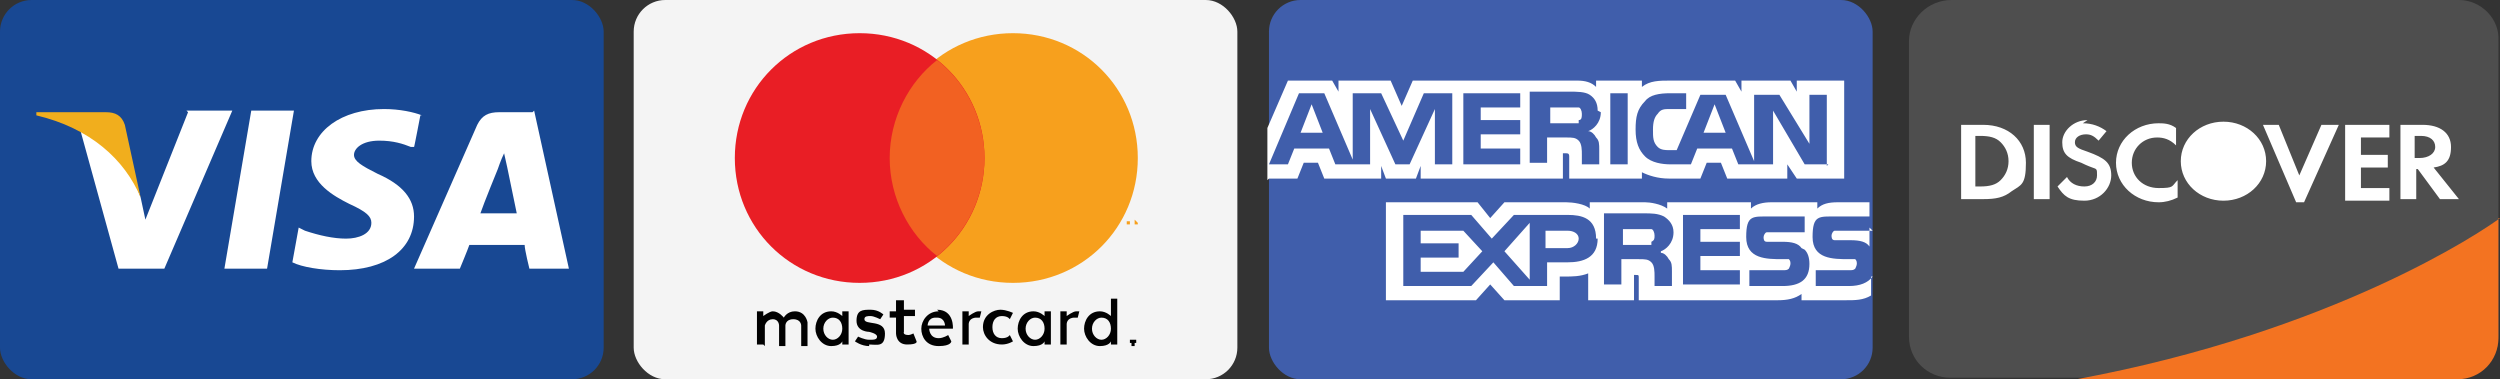
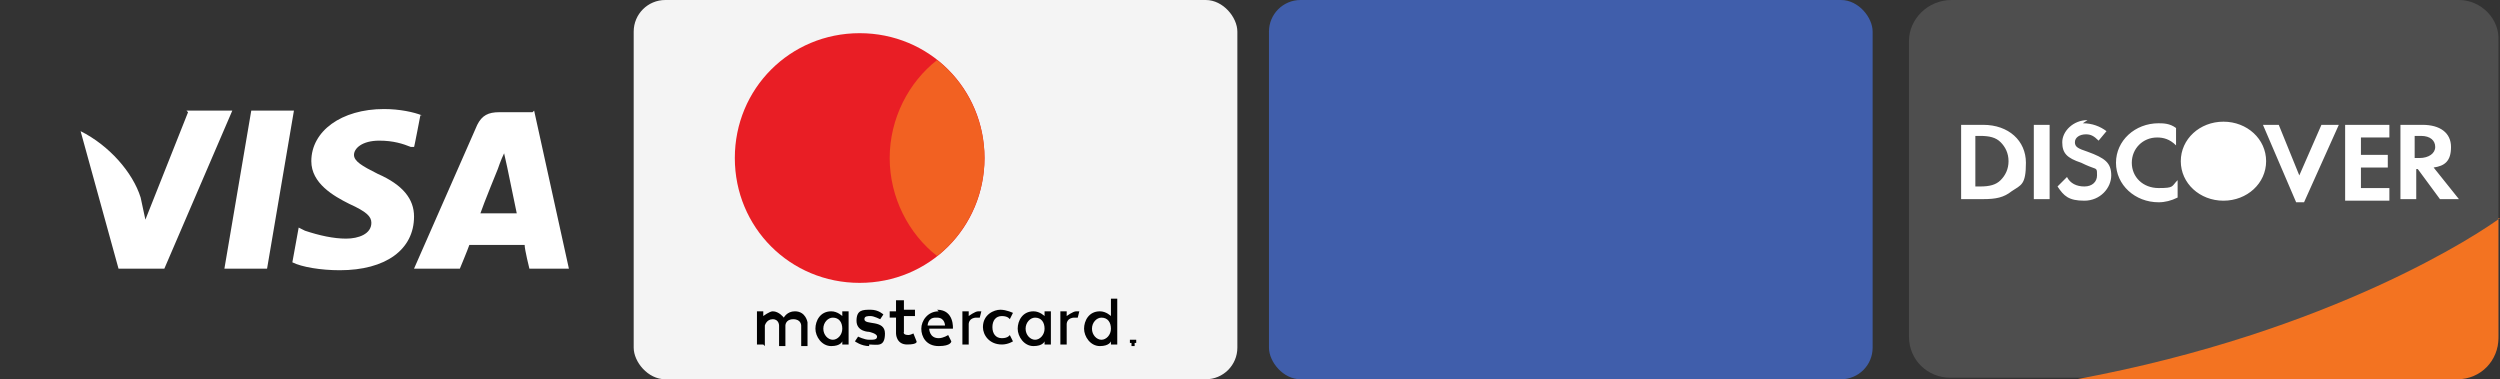
<svg xmlns="http://www.w3.org/2000/svg" version="1.1" viewBox="0 0 158.2 24">
  <rect x="0" y="0" width="158.2" height="24" fill="#333333" stroke="none" />
  <defs>
    <style>
      .cls-1 {
        fill: #4e4e4e;
      }

      .cls-1, .cls-2, .cls-3, .cls-4, .cls-5, .cls-6, .cls-7, .cls-8 {
        fill-rule: evenodd;
      }

      .cls-2 {
        fill: #fff;
      }

      .cls-9 {
        fill: #405eab;
      }

      .cls-10 {
        fill: #f4f4f4;
      }

      .cls-3 {
        fill: #010101;
      }

      .cls-4 {
        fill: #f1ae1d;
      }

      .cls-11 {
        fill: #184893;
      }

      .cls-5 {
        fill: #f7a01d;
      }

      .cls-6 {
        fill: #e91e25;
      }

      .cls-7 {
        fill: #f37321;
      }

      .cls-8 {
        fill: #f26122;
      }
    </style>
  </defs>
  <g>
    <g id="Layer_1">
      <g>
        <g>
          <rect class="cls-9" x="80.3" y="0" width="38.2" height="24" rx="2" ry="2" />
-           <path class="cls-2" d="M80.3,11.3h1.8l.4-1h.9l.4,1h3.6v-.8l.3.8h1.9l.3-.8v.8h9v-1.6s.2,0,.2,0c.1,0,.2,0,.2.2v1.4h4.6v-.4c.4.2,1,.4,1.7.4h2l.4-1h.9l.4,1h3.8v-.9l.6.9h3v-6.2h-3v.7l-.4-.7h-3.1v.7l-.4-.7h-4.1c-.7,0-1.3,0-1.8.4v-.4h-2.9v.4c-.3-.3-.7-.4-1.2-.4h-10.4l-.7,1.6-.7-1.6h-3.3v.7l-.4-.7h-2.8l-1.3,3v3.3h0ZM91.9,10.4h-1.1v-3.5s-1.6,3.5-1.6,3.5h-.9l-1.6-3.5v3.5h-2.2l-.4-1h-2.2l-.4,1h-1.2l1.9-4.5h1.6l1.8,4.2v-4.2h1.8l1.4,3,1.3-3h1.8v4.5h0,0ZM83.7,8.4l-.7-1.8-.7,1.8h1.5ZM96.2,10.4h-3.6v-4.5h3.6v.9h-2.5v.8h2.5v.9h-2.5v.9h2.5v.9h0ZM101.3,7.1c0,.7-.5,1.1-.8,1.2.2,0,.4.2.5.4.2.2.2.4.2.8v.9h-1.1v-.6c0-.3,0-.7-.2-.9-.2-.2-.4-.2-.8-.2h-1.2v1.6h-1.1v-4.5h2.5c.5,0,1,0,1.3.2.3.2.5.5.5,1h0ZM99.9,7.8c-.1,0-.3,0-.5,0h-1.3v-1h1.3c.2,0,.4,0,.5,0,.1,0,.2.2.2.4s0,.4-.2.4h0ZM103,10.4h-1.1v-4.5h1.1v4.5ZM115.7,10.4h-1.5l-2-3.4v3.4h-2.2l-.4-1h-2.2l-.4,1h-1.3c-.5,0-1.2-.1-1.6-.5-.4-.4-.6-.9-.6-1.7s.1-1.3.6-1.8c.3-.4.9-.5,1.6-.5h1v1h-1c-.4,0-.6,0-.8.3-.2.2-.3.5-.3,1s0,.8.3,1.1c.2.2.5.2.7.2h.5l1.5-3.5h1.6l1.8,4.2v-4.2h1.6l1.9,3.1v-3.1h1.1v4.5h0ZM109.2,8.4l-.7-1.8-.7,1.8h1.5ZM118.5,17.5c-.3.4-.8.6-1.5.6h-2.1v-1h2.1c.2,0,.3,0,.4-.1,0,0,.1-.2.1-.3,0-.1,0-.2-.1-.3,0,0-.2,0-.4,0-1,0-2.3,0-2.3-1.4s.4-1.3,1.5-1.3h2.1v-.9h-2c-.6,0-1,.1-1.3.4v-.4h-2.9c-.5,0-1,.1-1.3.4v-.4h-5.3v.4c-.4-.3-1.1-.4-1.4-.4h-3.5v.4c-.3-.3-1.1-.4-1.5-.4h-3.9l-.9,1-.8-1h-5.8v6.2h5.7l.9-1,.9,1h3.5s0-1.5,0-1.5h.3c.5,0,1,0,1.5-.2v1.7h2.9v-1.6h.1c.2,0,.2,0,.2.2v1.4h8.8c.6,0,1.1-.1,1.5-.4v.4h2.8c.6,0,1.1,0,1.6-.3v-1.2ZM101.1,15.1c0,1.2-.9,1.5-1.9,1.5h-1.3v1.5h-2.1l-1.3-1.5-1.4,1.5h-4.3v-4.5h4.3l1.3,1.5,1.4-1.5h3.4c.9,0,1.8.2,1.8,1.5h0ZM92.5,17.2h-2.6v-.9h2.4v-.9h-2.4v-.8h2.7l1.2,1.3-1.2,1.3ZM96.8,17.7l-1.6-1.8,1.6-1.8v3.6ZM99.2,15.7h-1.4v-1.1h1.4c.4,0,.7.2.7.5s-.3.6-.7.6h0ZM106.5,13.6h3.6v.9h-2.5v.8h2.5v.9h-2.5v.9h2.5v.9h-3.6v-4.5h0ZM105.1,16c.2,0,.4.2.5.4.2.2.2.4.2.8v.9h-1.1v-.6c0-.3,0-.7-.2-.9-.2-.2-.4-.2-.8-.2h-1.1v1.6h-1.1v-4.5h2.5c.5,0,.9,0,1.3.2.3.2.6.5.6,1,0,.7-.5,1.1-.8,1.2h0ZM104.5,15.5c-.1,0-.3,0-.5,0h-1.3v-1h1.3c.2,0,.4,0,.5,0,.1,0,.2.2.2.4s0,.3-.2.4ZM114.2,15.8c.2.2.3.5.3.9,0,1-.6,1.4-1.7,1.4h-2.1v-1h2.1c.2,0,.3,0,.4-.1,0,0,.1-.2.1-.3s0-.2-.1-.3c0,0-.2,0-.4,0-1,0-2.3,0-2.3-1.4s.4-1.3,1.5-1.3h2.2v1h-2c-.2,0-.3,0-.4,0-.1,0-.2.2-.2.3s0,.3.2.3c.1,0,.2,0,.4,0h.6c.6,0,1,.1,1.2.4h0ZM118.5,14.6h-2c-.2,0-.3,0-.4,0-.1,0-.2.2-.2.3s0,.3.2.3c.1,0,.2,0,.4,0h.6c.6,0,1,.1,1.2.4,0,0,0,0,0,.1v-1.3Z" />
        </g>
        <g>
          <path class="cls-1" d="M123.5,0C122,0,120.8,1.2,120.8,2.6v18.7c0,1.5,1.2,2.6,2.6,2.6h32.1c1.5,0,2.6-1.2,2.6-2.6V2.6C158.2,1.2,157,0,155.6,0h-32.1Z" />
          <path class="cls-2" d="M140.7,7.7c1.5,0,2.7,1.1,2.7,2.5h0c0,1.4-1.2,2.5-2.7,2.5s-2.7-1.1-2.7-2.5h0c0-1.4,1.2-2.5,2.7-2.5h0ZM136.5,7.8c.4,0,.8,0,1.2.3v1.1c-.4-.4-.8-.5-1.2-.5-.9,0-1.6.7-1.6,1.6s.7,1.6,1.7,1.6.8-.1,1.2-.5v1.1c-.4.2-.8.3-1.2.3-1.5,0-2.7-1.1-2.7-2.5s1.2-2.5,2.7-2.5h0ZM131.8,7.8c.6,0,1.1.2,1.5.5l-.5.6c-.3-.3-.5-.4-.8-.4-.4,0-.7.2-.7.5s.2.4.8.6c1.1.4,1.5.7,1.5,1.5s-.7,1.6-1.7,1.6-1.3-.3-1.7-.9l.6-.6c.2.4.6.6,1.1.6s.8-.3.8-.7,0-.4-.3-.5c0,0-.3-.1-.7-.3-.9-.3-1.2-.6-1.2-1.3s.7-1.4,1.6-1.4h0ZM143.1,7.9h1.1l1.3,3.2,1.4-3.2h1.1l-2.2,4.9h-.5l-2.1-4.9ZM124.1,7.9h1.4c1.6,0,2.7,1,2.7,2.4s-.3,1.4-.9,1.8c-.5.4-1,.5-1.8.5h-1.4v-4.7ZM128.7,7.9h1v4.7h-1v-4.7ZM148.4,7.9h2.8v.8h-1.8v1.1h1.7v.8h-1.7v1.3h1.8v.8h-2.8v-4.7h0ZM151.8,7.9h1.5c1.1,0,1.8.5,1.8,1.4s-.4,1.2-1.1,1.3l1.6,2h-1.2l-1.4-1.9h-.1v1.9h-1v-4.7ZM152.8,8.6v1.4h.3c.6,0,1-.3,1-.7s-.3-.7-.9-.7h-.3ZM125,8.7v3.1h.3c.6,0,1-.1,1.3-.4.3-.3.5-.7.5-1.2s-.2-.9-.5-1.2c-.3-.3-.7-.4-1.3-.4h-.3Z" />
          <path class="cls-7" d="M158.2,13.8c-1.2.9-10.6,7.2-26.8,10.2h24.1c1.5,0,2.6-1.2,2.6-2.6v-7.6Z" />
        </g>
        <g>
          <rect class="cls-10" x="40.1" width="38.2" height="24" rx="2" ry="2" />
          <path class="cls-3" d="M71.7,21.5c0,0-.1,0-.2,0,0,0,0,0,0,.1,0,0,0,.1,0,.1,0,0,0,0,.2,0,0,0,.1,0,.2,0,0,0,0,0,0-.1,0,0,0-.1,0-.1,0,0,0,0-.2,0ZM71.7,21.9s0,0-.1,0c0,0,0,0,0-.1,0,0,0,0,0-.1,0,0,0,0,.1,0,0,0,0,0,.1,0,0,0,0,0,0,.1,0,0,0,0,0,.1,0,0,0,0-.1,0ZM71.7,21.6h0v.2h0c0,0,0,0,0,0h0c0,0,0,0,0,0h0c0,0,0,0,0,0,0,0,0,0,0,0,0,0,0,0,0,0,0,0,0,0,0,0h0ZM71.7,21.7s0,0,0,0c0,0,0,0,0,0,0,0,0,0,0,0,0,0,0,0,0,0h0c0,0,0,0,0,0ZM48.3,21.8h-.4v-2.1h.4v.3s.4-.3.6-.3c.4,0,.7.4.7.4,0,0,.2-.4.7-.4.7,0,.8.7.8.7v1.5h-.4v-1.3s0-.4-.5-.4-.5.4-.5.4v1.3h-.4v-1.3s0-.4-.4-.4-.5.4-.5.4v1.3ZM61.9,19.7c-.2,0-.6.3-.6.3v-.3h-.4v2.1h.4v-1.3s0-.4.5-.4.2,0,.2,0h0s.1-.4.1-.4c0,0-.2,0-.3,0h0ZM68.1,19.7c-.2,0-.6.3-.6.3v-.3h-.4v2.1h.4v-1.3s0-.4.5-.4.2,0,.2,0h0s.1-.4.1-.4c0,0-.2,0-.3,0h0ZM52.6,19.7c-.7,0-1,.6-1,1.1,0,.5.4,1.1,1,1.1s.7-.3.7-.3v.2s.4,0,.4,0v-2.1h-.4v.3s-.3-.3-.7-.3h0ZM52.7,20.1c.4,0,.6.3.6.7s-.3.7-.6.7-.6-.3-.6-.7.3-.7.6-.7h0ZM65.4,19.7c-.7,0-1,.6-1,1.1,0,.5.4,1.1,1,1.1s.7-.3.7-.3v.2s.4,0,.4,0v-2.1h-.4v.3s-.3-.3-.7-.3h0ZM65.5,20.1c.4,0,.6.3.6.7s-.3.7-.6.7-.6-.3-.6-.7.3-.7.6-.7h0ZM69.6,19.7c-.7,0-1,.6-1,1.1,0,.5.4,1.1,1,1.1s.7-.3.7-.3v.2s.4,0,.4,0v-2.9h-.4v1.1s-.3-.3-.7-.3ZM69.7,20.1c.4,0,.6.3.6.7s-.3.7-.6.7-.6-.3-.6-.7.3-.7.6-.7h0ZM55,21.9c-.5,0-.9-.3-.9-.3l.2-.3s.4.2.7.2.5,0,.5-.2c0-.2-.5-.3-.5-.3,0,0-.8,0-.8-.7s.4-.7.9-.7.8.3.8.3l-.2.3s-.4-.2-.6-.2c-.2,0-.4,0-.4.2,0,.4,1.3,0,1.3.9s-.5.7-1,.7h0ZM56.7,19.1v.6h-.4v.4h.4v1s0,.7.7.7.6-.2.6-.2l-.2-.5s-.2.1-.3.1c-.4,0-.3-.2-.3-.2v-1h.7v-.4h-.7v-.6h-.5ZM59.4,19.7c-.7,0-1.1.6-1.1,1.1,0,.5.3,1.1,1.1,1.1s.8-.3.8-.3l-.2-.4s-.3.2-.6.2c-.6,0-.6-.6-.6-.6h1.5s.1-1.2-1-1.2h0ZM59.3,20.1s0,0,0,0c.5,0,.5.5.5.5h-1.1s0-.5.5-.5h0ZM63.9,21.2l.2.4s-.3.2-.7.2c-.8,0-1.2-.6-1.2-1.1,0-.8.7-1.1,1.1-1.1s.8.2.8.2l-.2.4s-.1-.2-.5-.2-.6.3-.6.7.2.7.6.7.5-.2.5-.2Z" />
-           <path class="cls-5" d="M72,14.2v-.3h0v.2c0,0-.2-.2-.2-.2h0v.3h0v-.2.2h.1v-.2c0,0,0,.2,0,.2h0ZM71.5,14.2v-.2h0s-.2,0-.2,0h0s0,0,0,0v.2h0ZM72,10c0,4.4-3.5,7.9-7.9,7.9s-7.9-3.5-7.9-7.9,3.5-7.9,7.9-7.9,7.9,3.5,7.9,7.9h0Z" />
          <path class="cls-6" d="M62.3,10c0,4.4-3.5,7.9-7.9,7.9s-7.9-3.5-7.9-7.9,3.5-7.9,7.9-7.9,7.9,3.5,7.9,7.9h0Z" />
          <path class="cls-8" d="M59.3,3.8c-1.8,1.4-3,3.7-3,6.2s1.2,4.8,3,6.2c1.8-1.4,3-3.7,3-6.2s-1.2-4.8-3-6.2h0Z" />
        </g>
        <g>
-           <rect class="cls-11" y="0" width="38.2" height="24" rx="2" ry="2" />
          <path class="cls-2" d="M14.2,17l1.7-10h2.7l-1.7,10h-2.7ZM26.7,7.3c-.5-.2-1.4-.4-2.4-.4-2.7,0-4.6,1.4-4.6,3.3,0,1.4,1.4,2.2,2.4,2.7,1.1.5,1.4.8,1.4,1.2,0,.7-.8,1-1.6,1s-1.7-.2-2.6-.5l-.4-.2-.4,2.2c.6.3,1.8.5,3,.5,2.9,0,4.7-1.3,4.7-3.4,0-1.1-.7-2-2.3-2.7-1-.5-1.5-.8-1.5-1.2,0-.4.5-.9,1.6-.9.9,0,1.5.2,2,.4h.2c0,.1.4-2,.4-2M33.7,7.1h-2.1c-.7,0-1.1.2-1.4.8l-4,9.1h2.9s.5-1.2.6-1.5c.3,0,3.1,0,3.5,0,0,.3.3,1.5.3,1.5h2.5l-2.2-10ZM30.4,13.5c.2-.6,1.1-2.8,1.1-2.8,0,0,.2-.6.4-1l.2.9s.5,2.4.6,2.9h-2.3ZM11.9,7.1l-2.7,6.8-.3-1.4c-.5-1.6-2-3.3-3.8-4.2l2.4,8.7h2.9s4.3-10,4.3-10h-2.9Z" />
-           <path class="cls-4" d="M6.7,7.1H2.3v.2c3.4.8,5.6,2.8,6.6,5.2l-1-4.6c-.2-.6-.6-.8-1.2-.8" />
        </g>
      </g>
    </g>
  </g>
</svg>